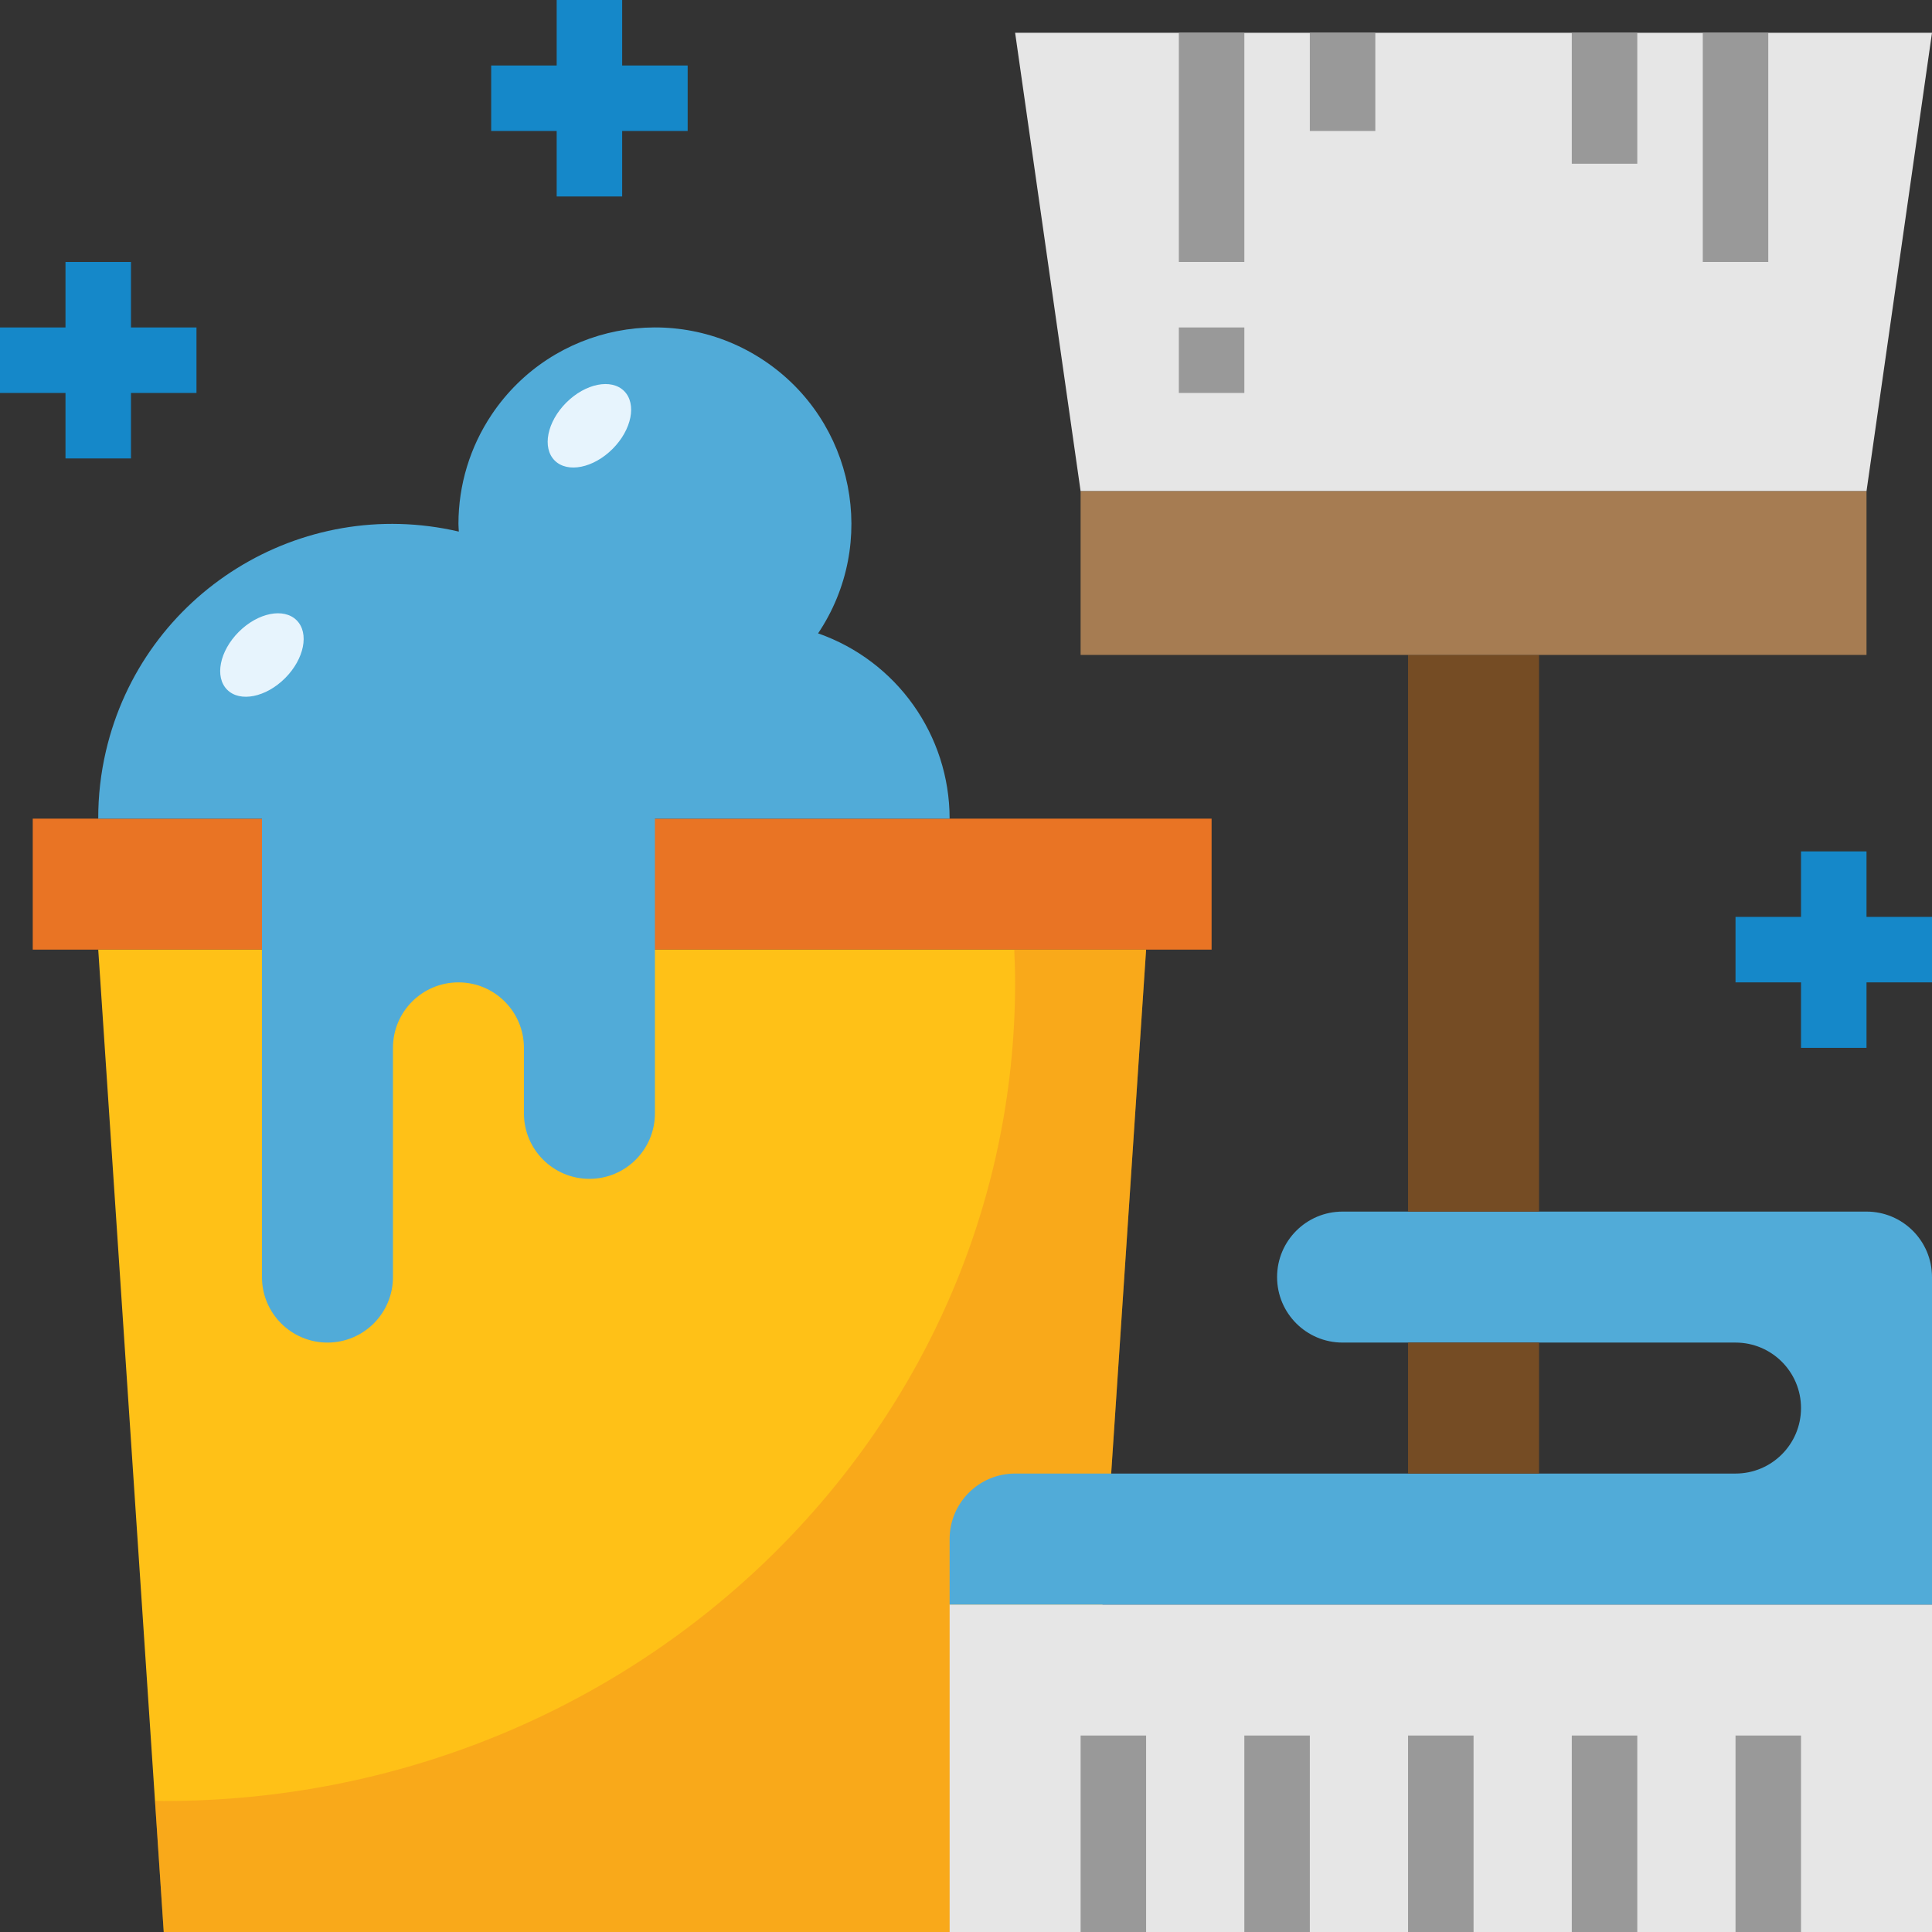
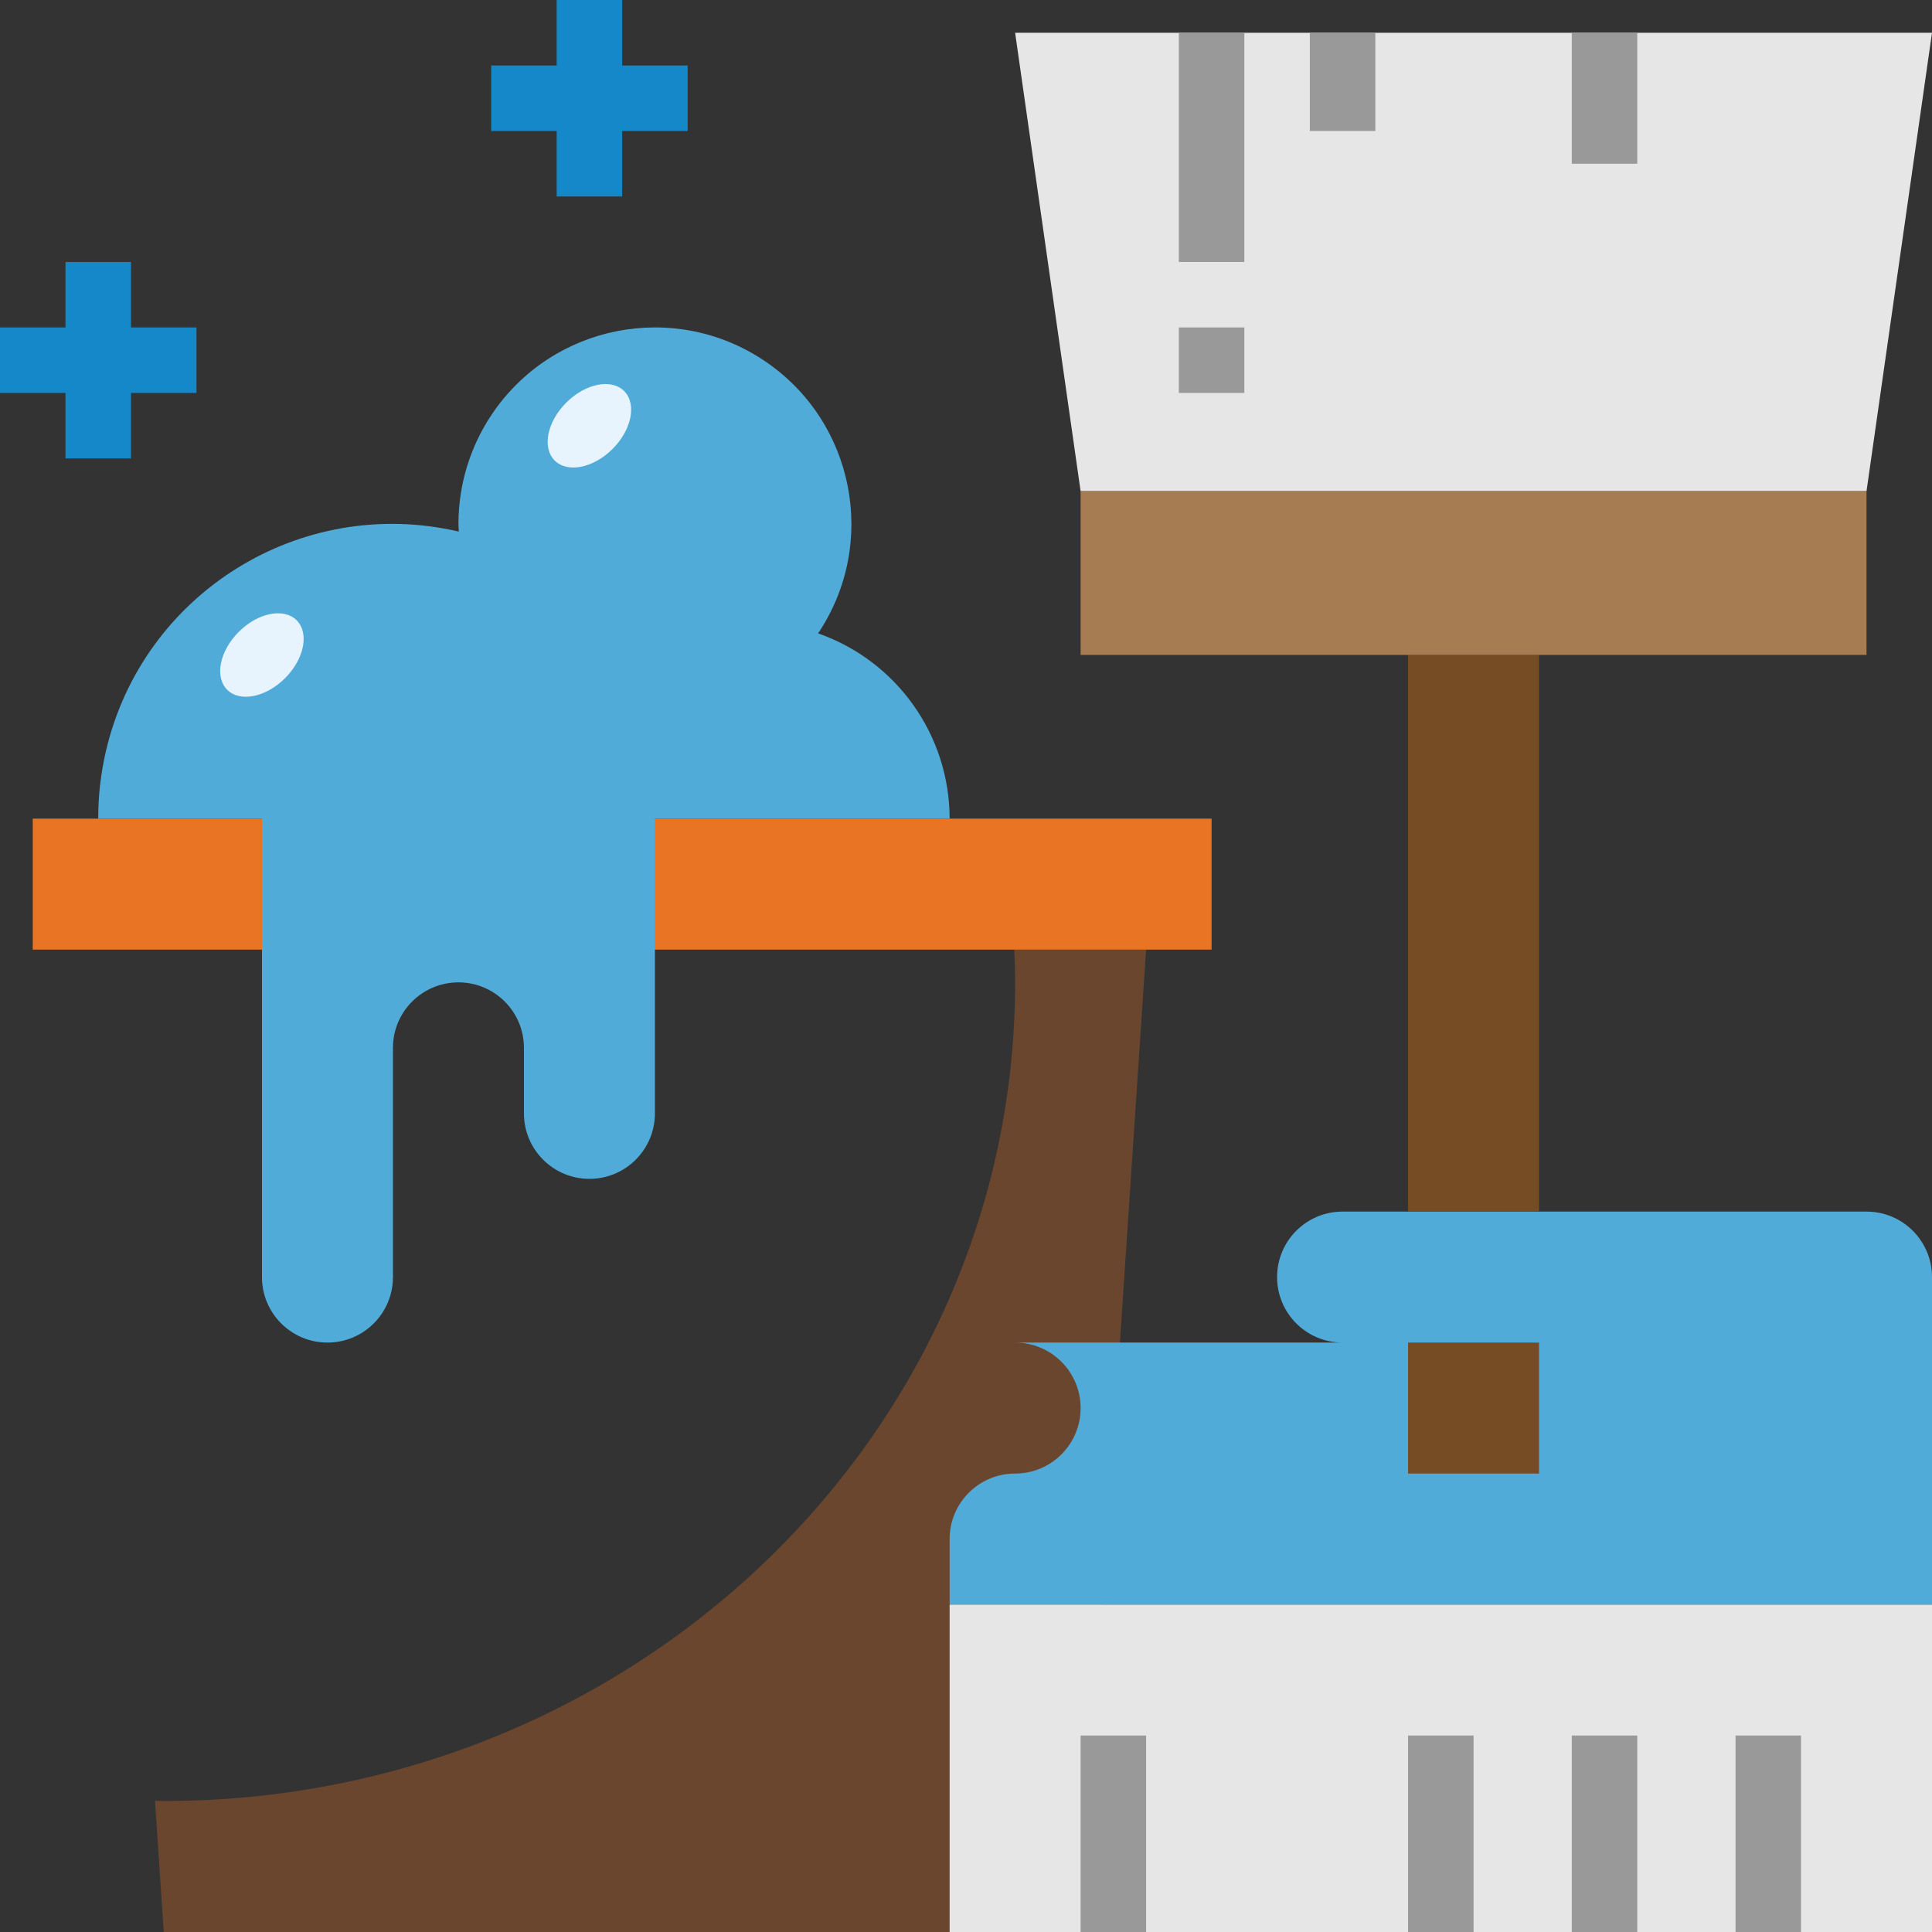
<svg xmlns="http://www.w3.org/2000/svg" version="1.1" id="Capa_1" x="0px" y="0px" viewBox="0 0 512 512" style="enable-background:new 0 0 512 512;" xml:space="preserve">
  <rect x="0" y="0" width="512" height="512" fill="#333333" stroke="none" />
  <rect x="8.678" y="216.949" style="fill:#E97424;" width="312.407" height="34.712" />
-   <polygon style="fill:#FFC117;" points="26.034,251.661 43.39,512 286.373,512 303.729,251.661 " />
  <path style="fill:#51ABD8;" d="M251.661,216.949c-0.017-22.111-13.998-41.793-34.859-49.1c16.02-23.882,9.641-56.225-14.241-72.244  s-56.225-9.641-72.244,14.241c-5.753,8.574-8.825,18.675-8.825,29.002c0,0.686,0.078,1.354,0.104,2.031  c-41.897-9.754-83.777,16.297-93.531,58.194c-1.362,5.858-2.048,11.863-2.031,17.877h43.39v121.492  c0,9.589,7.767,17.356,17.356,17.356l0,0c9.589,0,17.356-7.767,17.356-17.356v-60.746c0-9.589,7.767-17.356,17.356-17.356l0,0  c9.589,0,17.356,7.767,17.356,17.356v17.356c0,9.589,7.767,17.356,17.356,17.356l0,0c9.589,0,17.356-7.767,17.356-17.356v-78.102  H251.661z" />
  <path style="opacity:0.3;fill:#E97424;enable-background:new    ;" d="M268.791,251.661c0.113,2.881,0.226,5.771,0.226,8.678  c0,119.817-101.02,216.949-225.627,216.949c-0.781,0-1.545-0.052-2.317-0.052L43.39,512h242.983l17.356-260.339H268.791z" />
  <rect x="251.661" y="425.22" style="fill:#E6E6E6;" width="260.339" height="86.78" />
-   <path style="fill:#51ABD8;" d="M251.661,425.22v-17.356c0-9.589,7.767-17.356,17.356-17.356h190.915  c9.589,0,17.356-7.767,17.356-17.356l0,0c0-9.589-7.767-17.356-17.356-17.356H355.797c-9.589,0-17.356-7.767-17.356-17.356l0,0  c0-9.589,7.767-17.356,17.356-17.356h138.847c9.589,0,17.356,7.767,17.356,17.356v86.78H251.661z" />
+   <path style="fill:#51ABD8;" d="M251.661,425.22v-17.356c0-9.589,7.767-17.356,17.356-17.356c9.589,0,17.356-7.767,17.356-17.356l0,0c0-9.589-7.767-17.356-17.356-17.356H355.797c-9.589,0-17.356-7.767-17.356-17.356l0,0  c0-9.589,7.767-17.356,17.356-17.356h138.847c9.589,0,17.356,7.767,17.356,17.356v86.78H251.661z" />
  <g>
    <rect y="86.78" style="fill:#1588C9;" width="52.068" height="17.356" />
    <rect x="17.356" y="69.424" style="fill:#1588C9;" width="17.356" height="52.068" />
-     <rect x="459.932" y="242.983" style="fill:#1588C9;" width="52.068" height="17.356" />
-     <rect x="477.288" y="225.627" style="fill:#1588C9;" width="17.356" height="52.068" />
    <rect x="130.169" y="17.356" style="fill:#1588C9;" width="52.068" height="17.356" />
    <rect x="147.525" style="fill:#1588C9;" width="17.356" height="52.068" />
  </g>
  <rect x="373.153" y="173.559" style="fill:#754C24;" width="34.712" height="147.525" />
  <polygon style="fill:#E6E6E6;" points="269.017,8.678 512,8.678 494.644,130.169 286.373,130.169 " />
  <rect x="286.373" y="130.169" style="fill:#A67C52;" width="208.271" height="43.39" />
  <rect x="373.153" y="355.797" style="fill:#754C24;" width="34.712" height="34.712" />
  <g>
-     <rect x="451.254" y="8.678" style="fill:#999999;" width="17.356" height="60.746" />
    <rect x="416.542" y="8.678" style="fill:#999999;" width="17.356" height="34.712" />
    <rect x="312.407" y="8.678" style="fill:#999999;" width="17.356" height="60.746" />
    <rect x="347.119" y="8.678" style="fill:#999999;" width="17.356" height="26.034" />
    <rect x="312.407" y="86.78" style="fill:#999999;" width="17.356" height="17.356" />
    <rect x="286.373" y="459.932" style="fill:#999999;" width="17.356" height="52.068" />
-     <rect x="329.763" y="459.932" style="fill:#999999;" width="17.356" height="52.068" />
    <rect x="373.153" y="459.932" style="fill:#999999;" width="17.356" height="52.068" />
    <rect x="416.542" y="459.932" style="fill:#999999;" width="17.356" height="52.068" />
    <rect x="459.932" y="459.932" style="fill:#999999;" width="17.356" height="52.068" />
  </g>
  <g>
    <ellipse transform="matrix(-0.707 -0.707 0.707 -0.707 186.874 303.024)" style="fill:#E7F4FD;" cx="156.196" cy="112.809" rx="8.678" ry="13.017" />
    <ellipse transform="matrix(-0.707 -0.707 0.707 -0.707 -4.215 345.376)" style="fill:#E7F4FD;" cx="69.422" cy="173.561" rx="8.678" ry="13.017" />
  </g>
  <g>
</g>
  <g>
</g>
  <g>
</g>
  <g>
</g>
  <g>
</g>
  <g>
</g>
  <g>
</g>
  <g>
</g>
  <g>
</g>
  <g>
</g>
  <g>
</g>
  <g>
</g>
  <g>
</g>
  <g>
</g>
  <g>
</g>
</svg>